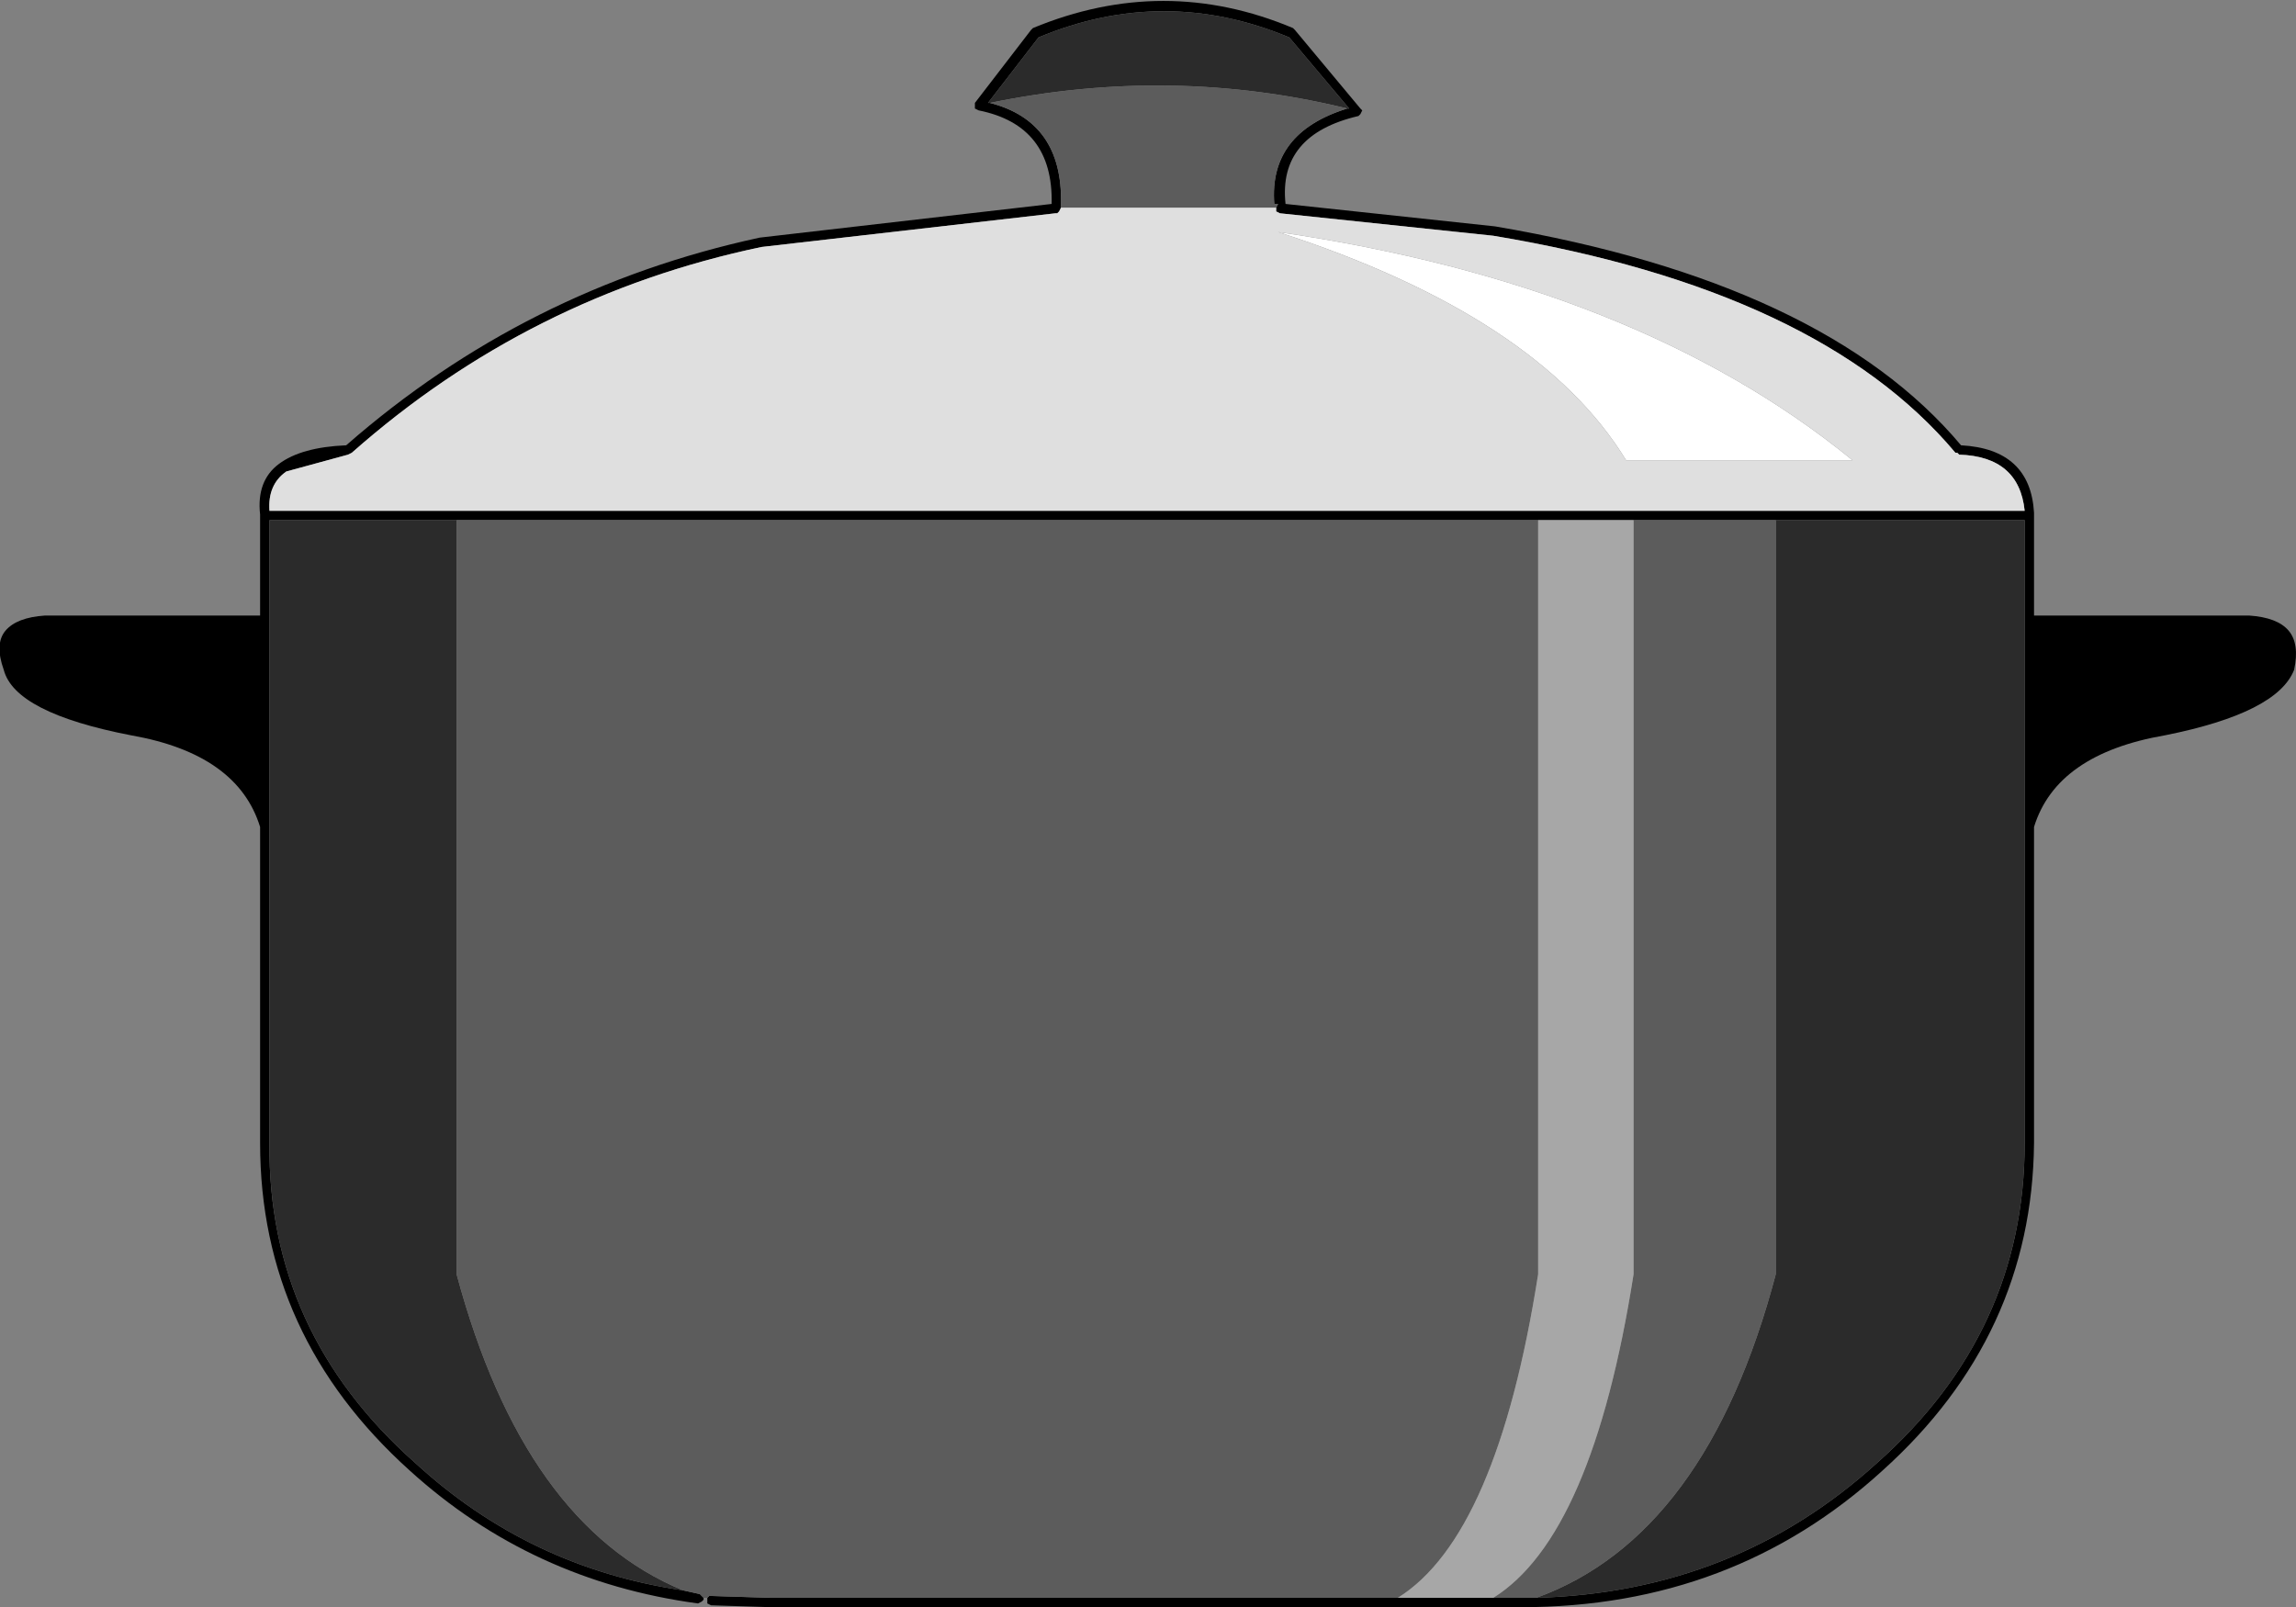
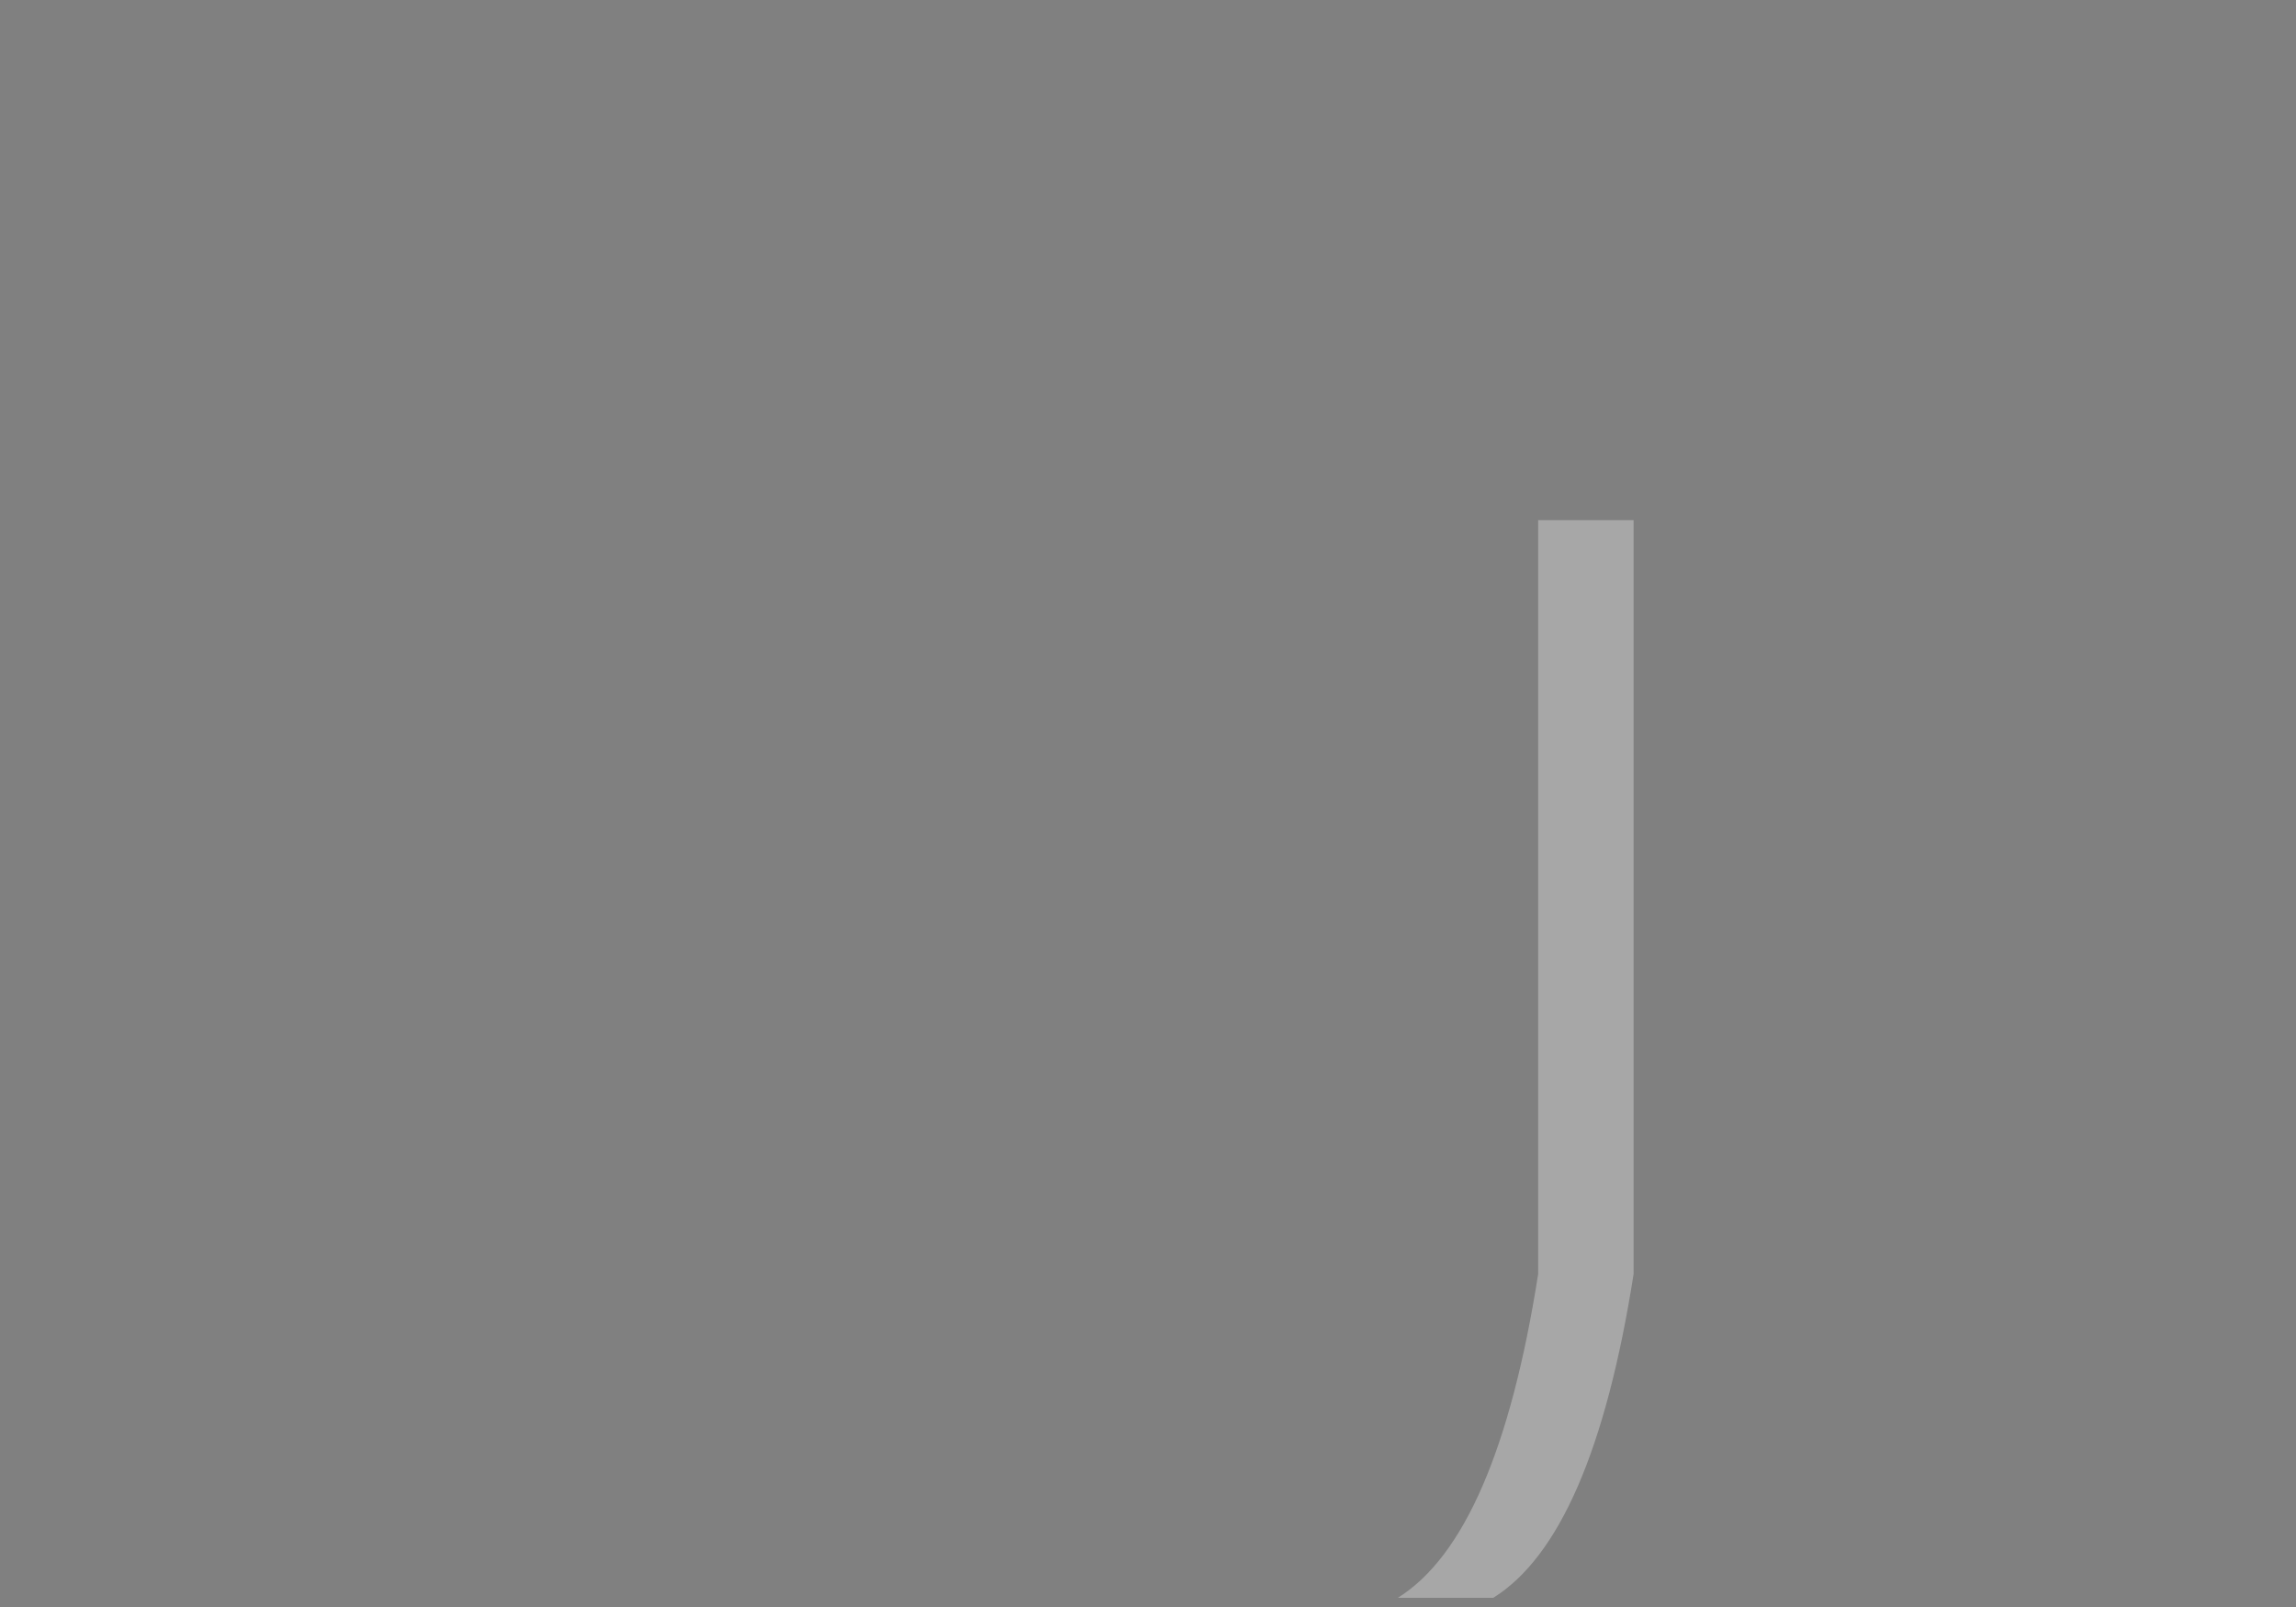
<svg xmlns="http://www.w3.org/2000/svg" height="42.95px" width="61.35px">
  <rect width="100%" height="100%" fill="#808080" stroke="none" />
  <g transform="matrix(1.0, 0.0, 0.0, 1.0, 30.7, 21.0)">
-     <path d="M18.8 -8.7 L12.75 -8.7 Q10.4 -12.55 3.45 -14.8 13.05 -13.4 18.8 -8.7" fill="#ffffff" fill-rule="evenodd" stroke="none" />
-     <path d="M-11.9 21.7 L-11.9 21.75 -11.95 21.8 -12.05 21.85 Q-16.5 21.25 -19.75 18.3 -23.75 14.7 -23.75 9.55 L-23.75 1.1 Q-24.35 -0.85 -27.2 -1.35 -30.3 -1.95 -30.6 -3.1 -30.85 -3.8 -30.55 -4.15 -30.25 -4.5 -29.5 -4.55 L-23.75 -4.55 -23.75 -7.25 Q-23.85 -8.15 -23.25 -8.6 -22.65 -9.05 -21.45 -9.1 -16.65 -13.3 -10.4 -14.65 L-2.6 -15.55 Q-2.55 -17.65 -4.55 -18.05 L-4.65 -18.1 -4.65 -18.2 -4.65 -18.25 -3.15 -20.2 -3.1 -20.25 Q0.4 -21.7 3.85 -20.25 L3.9 -20.2 5.65 -18.1 5.7 -18.05 5.65 -17.95 5.6 -17.9 Q3.45 -17.4 3.65 -15.55 L9.25 -14.95 Q18.05 -13.45 21.7 -9.1 23.55 -9.0 23.65 -7.3 L23.65 -4.55 29.4 -4.55 Q30.15 -4.5 30.45 -4.15 30.75 -3.8 30.6 -3.1 30.15 -1.95 27.15 -1.35 24.25 -0.85 23.65 1.1 L23.65 9.55 Q23.6 14.7 19.6 18.3 15.6 21.95 9.95 21.95 L-10.1 21.95 -11.7 21.9 -11.8 21.85 -11.8 21.75 -11.8 21.7 -11.75 21.65 -11.7 21.65 -10.1 21.7 6.65 21.7 9.2 21.7 9.95 21.7 10.35 21.7 Q15.65 21.55 19.45 18.1 23.4 14.6 23.4 9.55 L23.4 -7.1 16.75 -7.1 12.95 -7.1 10.4 -7.1 -18.5 -7.1 -23.5 -7.1 -23.5 9.55 Q-23.55 14.6 -19.6 18.1 -16.55 20.9 -12.45 21.5 L-12.0 21.6 -11.95 21.65 -11.9 21.7 M5.3 -18.1 L5.35 -18.1 3.75 -20.0 Q0.4 -21.4 -2.95 -20.0 L-4.3 -18.25 -4.25 -18.25 Q-2.3 -17.75 -2.35 -15.55 L-2.35 -15.45 -2.4 -15.35 -2.45 -15.3 -2.5 -15.3 -10.35 -14.4 Q-16.55 -13.1 -21.3 -8.9 L-21.4 -8.85 -23.05 -8.4 Q-23.55 -8.05 -23.5 -7.35 L23.4 -7.35 Q23.25 -8.8 21.65 -8.85 L21.6 -8.9 21.55 -8.9 Q17.9 -13.25 9.2 -14.7 L3.5 -15.3 3.4 -15.35 3.4 -15.45 3.45 -15.55 3.5 -15.55 3.35 -15.55 Q3.2 -17.45 5.3 -18.1" fill="#000000" fill-rule="evenodd" stroke="none" />
-     <path d="M-12.45 21.5 Q-16.55 20.9 -19.6 18.1 -23.55 14.6 -23.5 9.55 L-23.5 -7.1 -18.5 -7.1 -18.5 13.05 Q-16.7 19.75 -12.45 21.5 M16.75 -7.1 L23.4 -7.1 23.4 9.55 Q23.4 14.6 19.45 18.1 15.65 21.55 10.35 21.7 14.9 20.05 16.75 13.05 L16.75 -7.1 M-4.25 -18.25 L-4.3 -18.25 -2.95 -20.0 Q0.4 -21.4 3.75 -20.0 L5.35 -18.1 5.3 -18.1 Q0.6 -19.25 -4.25 -18.25" fill="#2b2b2b" fill-rule="evenodd" stroke="none" />
-     <path d="M-11.9 21.7 L-11.95 21.65 -12.0 21.6 -12.45 21.5 Q-16.7 19.75 -18.5 13.05 L-18.5 -7.1 10.4 -7.1 10.4 13.05 Q9.3 20.05 6.65 21.7 L-10.1 21.7 -11.7 21.65 -11.75 21.65 -11.8 21.7 -11.9 21.7 M12.95 -7.1 L16.75 -7.1 16.75 13.05 Q14.9 20.05 10.35 21.7 L9.95 21.7 9.2 21.7 Q11.85 20.05 12.95 13.05 L12.95 -7.1 M5.3 -18.1 Q3.2 -17.45 3.35 -15.55 L3.5 -15.55 3.45 -15.55 3.4 -15.45 -2.35 -15.45 -2.35 -15.55 Q-2.3 -17.75 -4.25 -18.25 0.6 -19.25 5.3 -18.1" fill="#5c5c5c" fill-rule="evenodd" stroke="none" />
    <path d="M10.4 -7.1 L12.95 -7.1 12.95 13.05 Q11.85 20.05 9.2 21.7 L6.65 21.7 Q9.3 20.05 10.4 13.05 L10.4 -7.1" fill="#a7a7a7" fill-rule="evenodd" stroke="none" />
-     <path d="M3.4 -15.45 L3.4 -15.35 3.5 -15.3 9.2 -14.7 Q17.9 -13.25 21.55 -8.9 L21.6 -8.9 21.65 -8.85 Q23.25 -8.8 23.4 -7.35 L-23.5 -7.35 Q-23.55 -8.05 -23.05 -8.4 L-21.4 -8.85 -21.3 -8.9 Q-16.55 -13.1 -10.35 -14.4 L-2.5 -15.3 -2.45 -15.3 -2.4 -15.35 -2.35 -15.45 3.4 -15.45 M18.8 -8.7 Q13.05 -13.4 3.45 -14.8 10.4 -12.55 12.75 -8.7 L18.8 -8.7" fill="#dfdfdf" fill-rule="evenodd" stroke="none" />
  </g>
</svg>